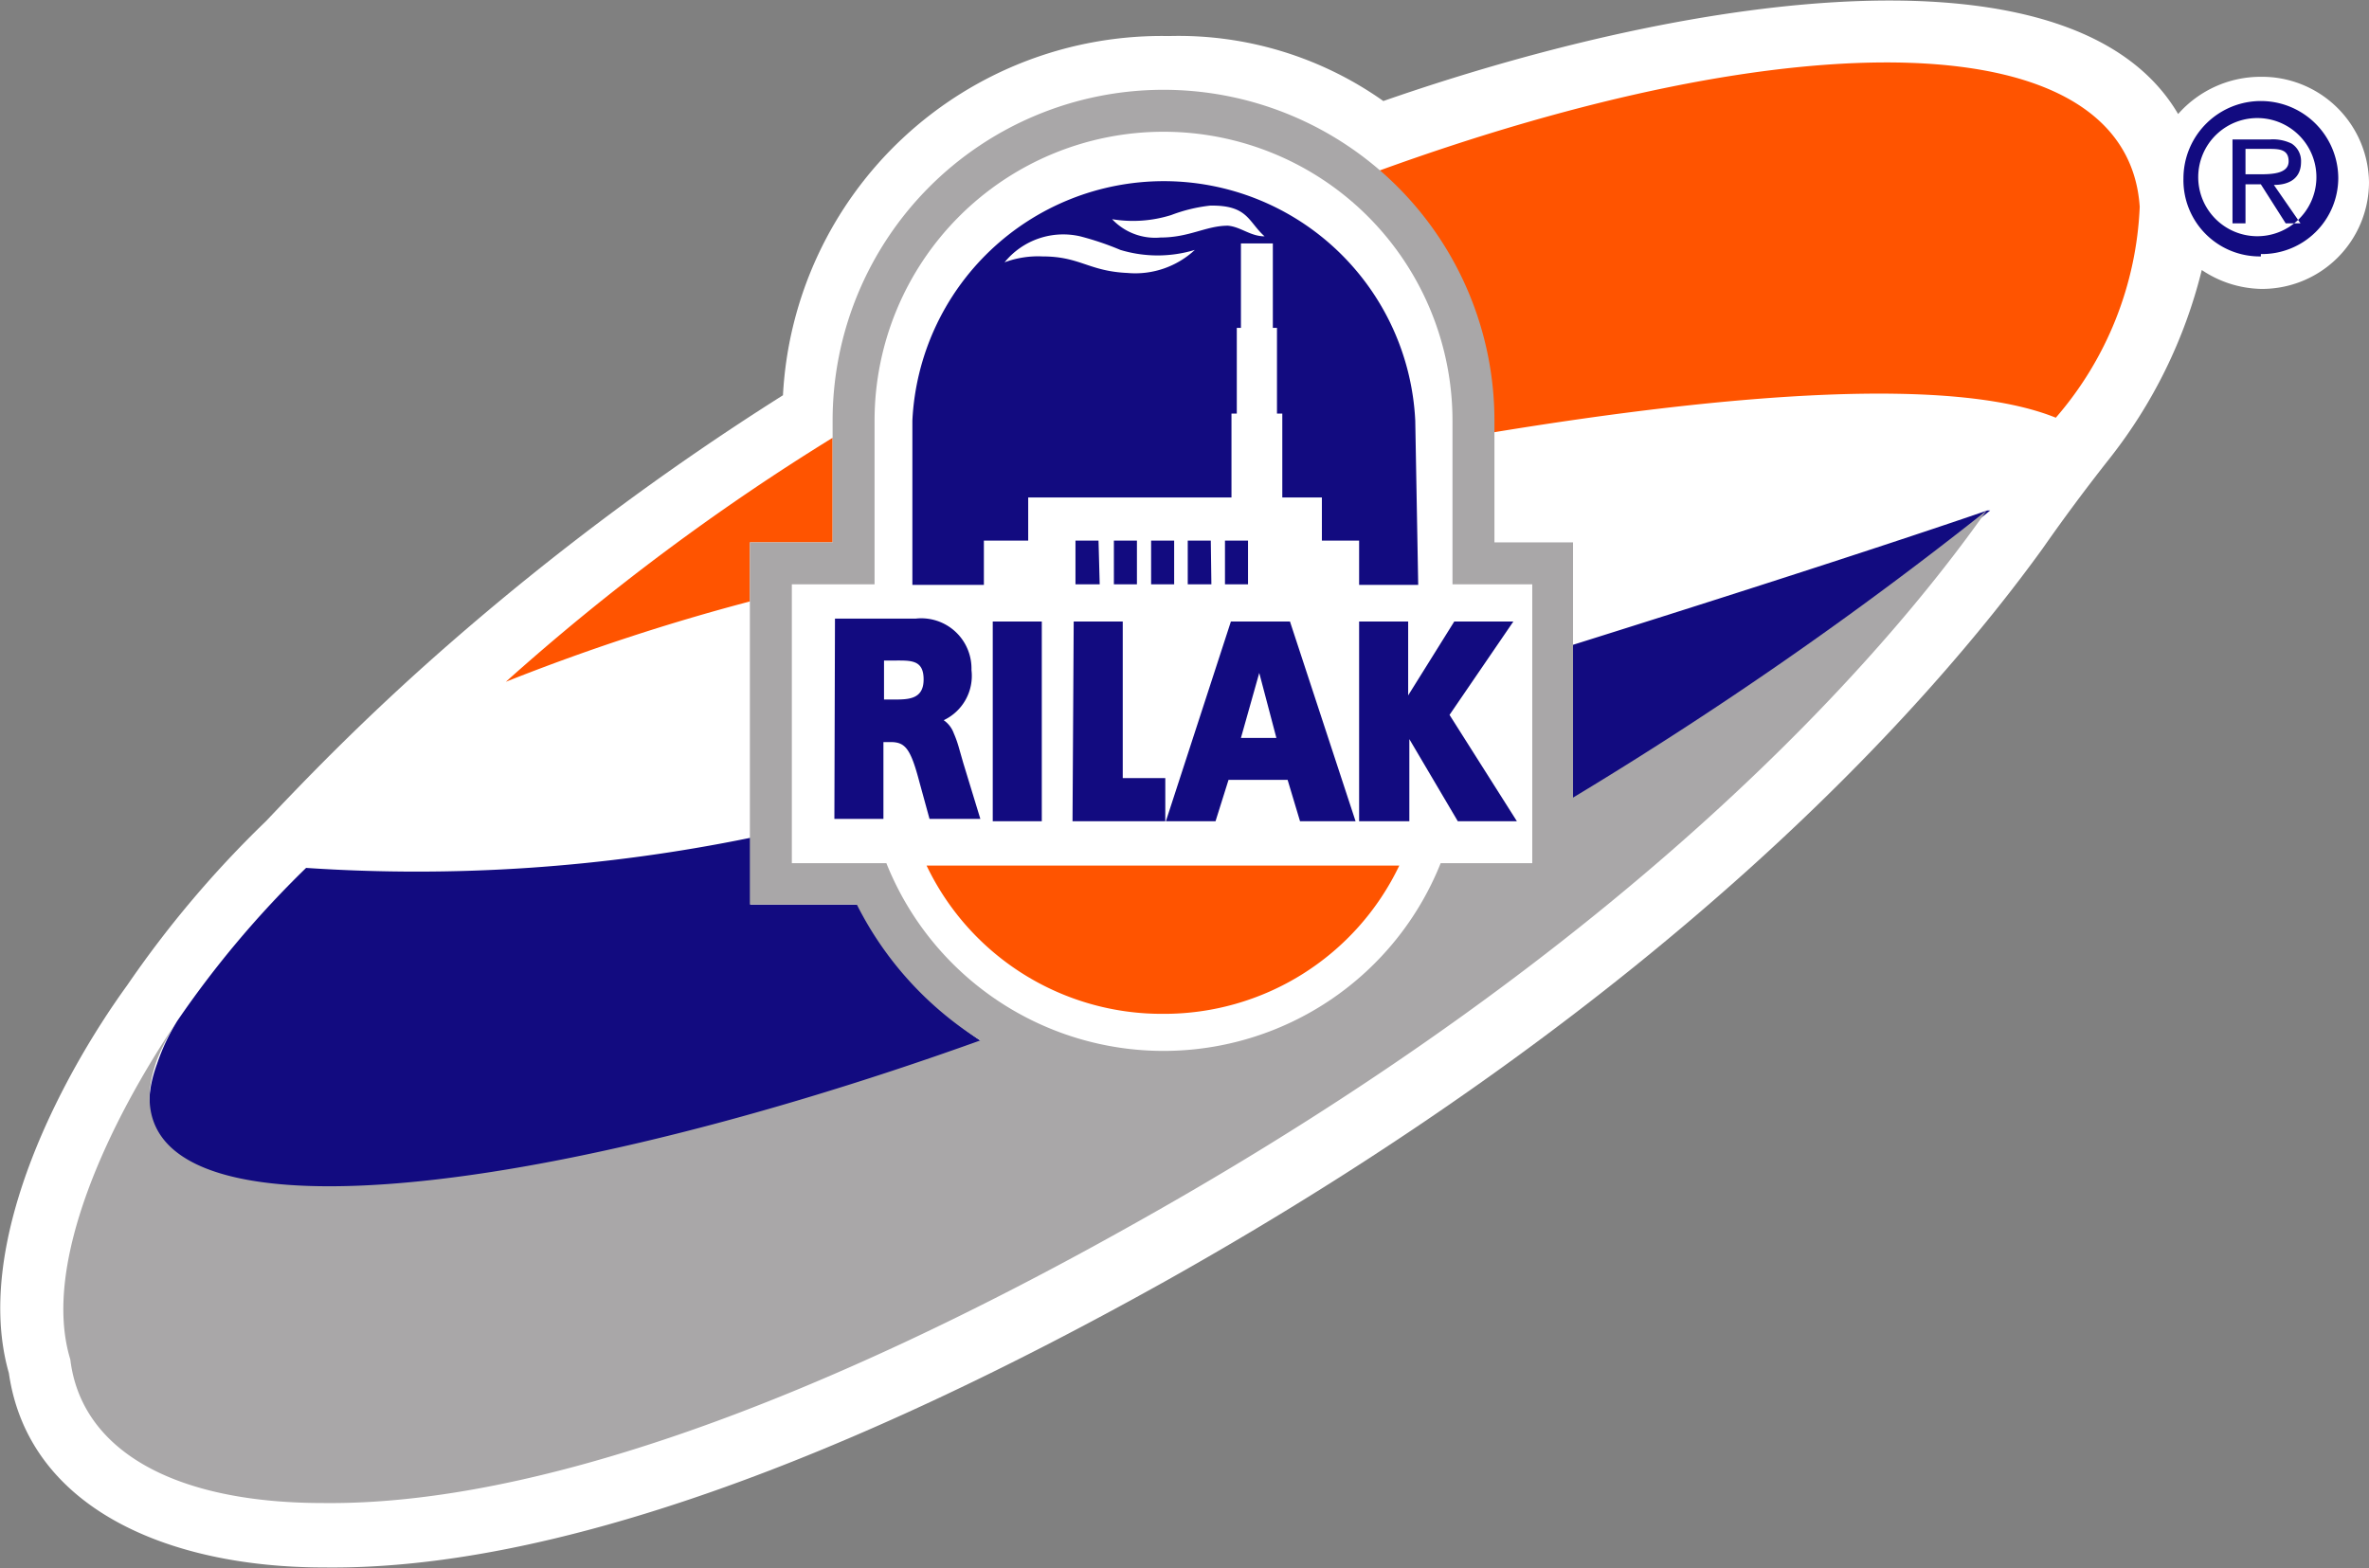
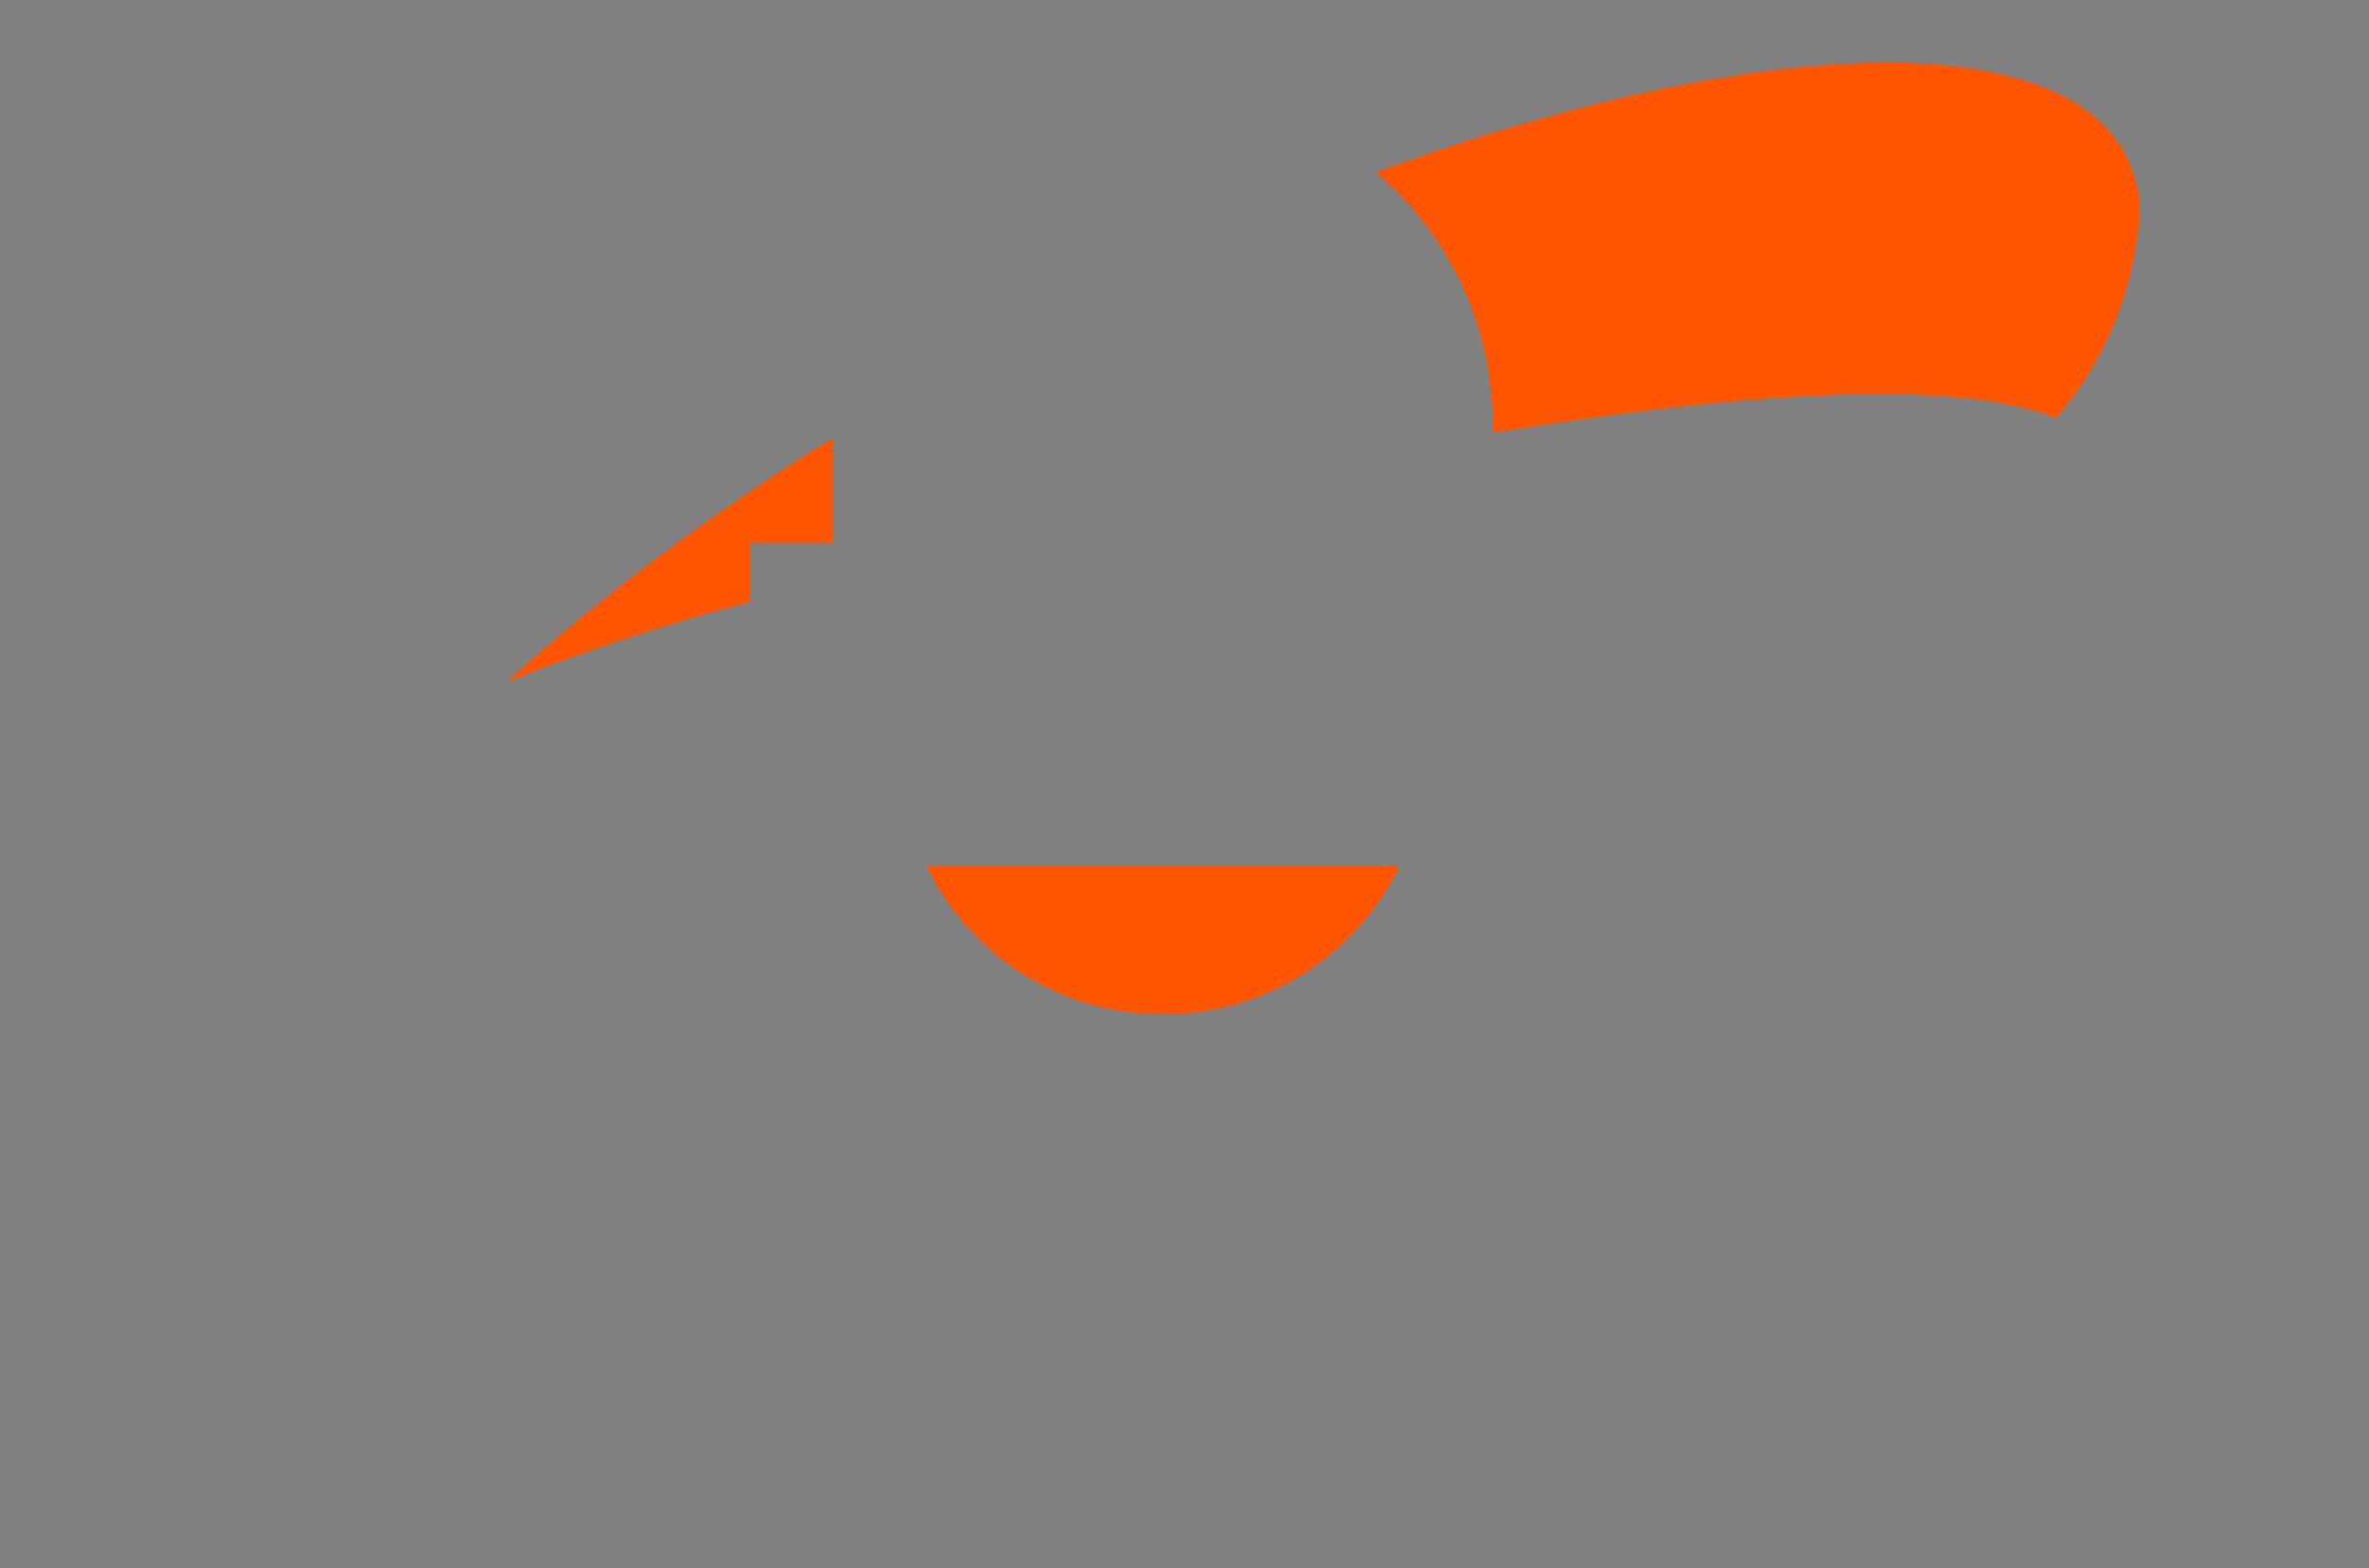
<svg xmlns="http://www.w3.org/2000/svg" viewBox="0 0 40.09 26.54">
  <rect x="0" y="0" width="40.09" height="26.54" fill="#808080" stroke="none" />
  <defs>
    <style>.cls-1{fill:#fff;}.cls-2,.cls-3{fill:#120b80;}.cls-2{fill-rule:evenodd;}.cls-4{fill:#ff5400;}.cls-5{fill:#a9a7a8;}</style>
  </defs>
  <title>Asset 56</title>
  <g id="Layer_2" data-name="Layer 2">
    <g id="Layer_1-2" data-name="Layer 1">
-       <path class="cls-1" d="M19.73,21.68c-5.37,3-10.37,4.9-14.25,4.85-2.63,0-5-1-5.33-3.29-.62-2.17.87-5,2-6.56a17.94,17.94,0,0,1,2.35-2.78c.57-.6,1.61-1.7,3.1-3a45.66,45.66,0,0,1,5.65-4.21A6.42,6.42,0,0,1,19.78.61a6,6,0,0,1,3.63,1.1C28.81-.17,35.14-1,36.86,1.93a1.86,1.86,0,0,1,1.4-.63,1.81,1.81,0,0,1,1.83,1.79,1.81,1.81,0,0,1-1.83,1.8,1.86,1.86,0,0,1-1-.32,8.39,8.39,0,0,1-1.56,3.19c-.45.57-.83,1.09-1.13,1.52C32.67,11.91,28.27,16.89,19.73,21.68Z" />
-       <path class="cls-2" d="M38,2.95V2.52h.38c.18,0,.35,0,.35.21s-.28.22-.49.22Zm.48.18c.26,0,.46-.11.46-.39a.35.35,0,0,0-.16-.31.72.72,0,0,0-.36-.07h-.64V3.78H38V3.12h.26l.42.66h.25ZM38.26,2a1,1,0,1,1-1.06,1A1,1,0,0,1,38.26,2Zm0,2.3a1.29,1.29,0,0,0,1.31-1.28,1.31,1.31,0,0,0-2.62,0A1.29,1.29,0,0,0,38.26,4.34Z" />
-       <path class="cls-3" d="M2.66,18A3.5,3.5,0,0,1,3,17.28a16.93,16.93,0,0,1,2.18-2.59,28.12,28.12,0,0,0,7.52-.51v1.13h1.86a6,6,0,0,0,2.12,2.36C8.27,20.59,1.49,21.17,2.66,18ZM23,10.52h.83v1.25l.78-1.25h1L24.53,12.1l1.14,1.8h-1l-.82-1.39V13.9H23Zm-1.69.87L21,12.49h.6Zm-.48-.87h1l1.11,3.38H22l-.21-.7h-1l-.22.7h-.84Zm-2.66,0H19v2.65h.72v.73H18.15Zm-1.37,0h.83V13.9h-.83Zm-1.84,1.32h.16c.25,0,.51,0,.51-.34s-.22-.32-.51-.32h-.16Zm-.83-1.37h1.37a.85.85,0,0,1,.94.87.83.83,0,0,1-.47.85.46.46,0,0,1,.17.22,1.85,1.85,0,0,1,.08.22l.08.28.29.95h-.86l-.17-.62c-.15-.57-.24-.68-.49-.68h-.12v1.3h-.83Zm6.37-.58H20.1V9.15h.39Zm-.63,0h-.39V9.15h.39Zm-.63,0h-.39V9.15h.39Zm-.63,0H18.2V9.15h.39ZM21.4,4c-.28-.25-.28-.53-.92-.52a2.68,2.68,0,0,0-.66.16,2.16,2.16,0,0,1-1,.07,1,1,0,0,0,.82.31c.49,0,.77-.2,1.14-.2C21,3.84,21.16,4,21.4,4ZM17,4.44a1.63,1.63,0,0,1,.64-.1c.64,0,.78.25,1.44.28a1.48,1.48,0,0,0,1.14-.39,2.17,2.17,0,0,1-1.26,0A4.93,4.93,0,0,0,18.28,4,1.28,1.28,0,0,0,17,4.44ZM24,9.9H23V9.15h-.63V8.42H21.7V7h-.09V5.55h-.07V4.12H21V5.55h-.07V7h-.09V8.42H17.4v.73h-.75v.75H15.44V7.12a4.26,4.26,0,0,1,8.51,0Zm9.68-1.26a58.13,58.13,0,0,1-7,4.87h0l-.08,0V10.92C31.54,9.37,33.63,8.64,33.63,8.64ZM21.12,9.89h-.39V9.15h.39Z" />
      <path class="cls-4" d="M8.56,11.54a38.77,38.77,0,0,1,5.53-4.13V9.18h-1.4v1A35.92,35.92,0,0,0,8.56,11.54ZM23.28,2.91C30.38.32,36,.38,36.21,3.5a5.82,5.82,0,0,1-1.42,3.57c-1.73-.7-5.45-.42-9.53.25V7.14A5.6,5.6,0,0,0,23.28,2.91Zm-3.6,14.25a4.41,4.41,0,0,1-4-2.51h8A4.41,4.41,0,0,1,19.67,17.16Z" />
-       <path class="cls-5" d="M3,17.28H3a3.63,3.63,0,0,0-.34.65c-1.17,3.21,5.83,2.59,13.93-.32a5.78,5.78,0,0,1-2.09-2.3H12.69V9.18h1.4V7.12a5.6,5.6,0,0,1,11.2,0V9.18h1.33v1.71h0V13.5a66.31,66.31,0,0,0,7-4.86c-1.76,2.5-6,7.36-14.44,12.08-5.34,3-10.13,4.76-13.71,4.72-2.59,0-4.1-.93-4.28-2.43C.69,21.38,1.87,18.95,3,17.28ZM24.58,7.12a4.89,4.89,0,0,0-9.78,0V9.89H13.4v4.72H15a5.05,5.05,0,0,0,9.38,0h1.55V9.89H24.58Z" />
    </g>
  </g>
</svg>